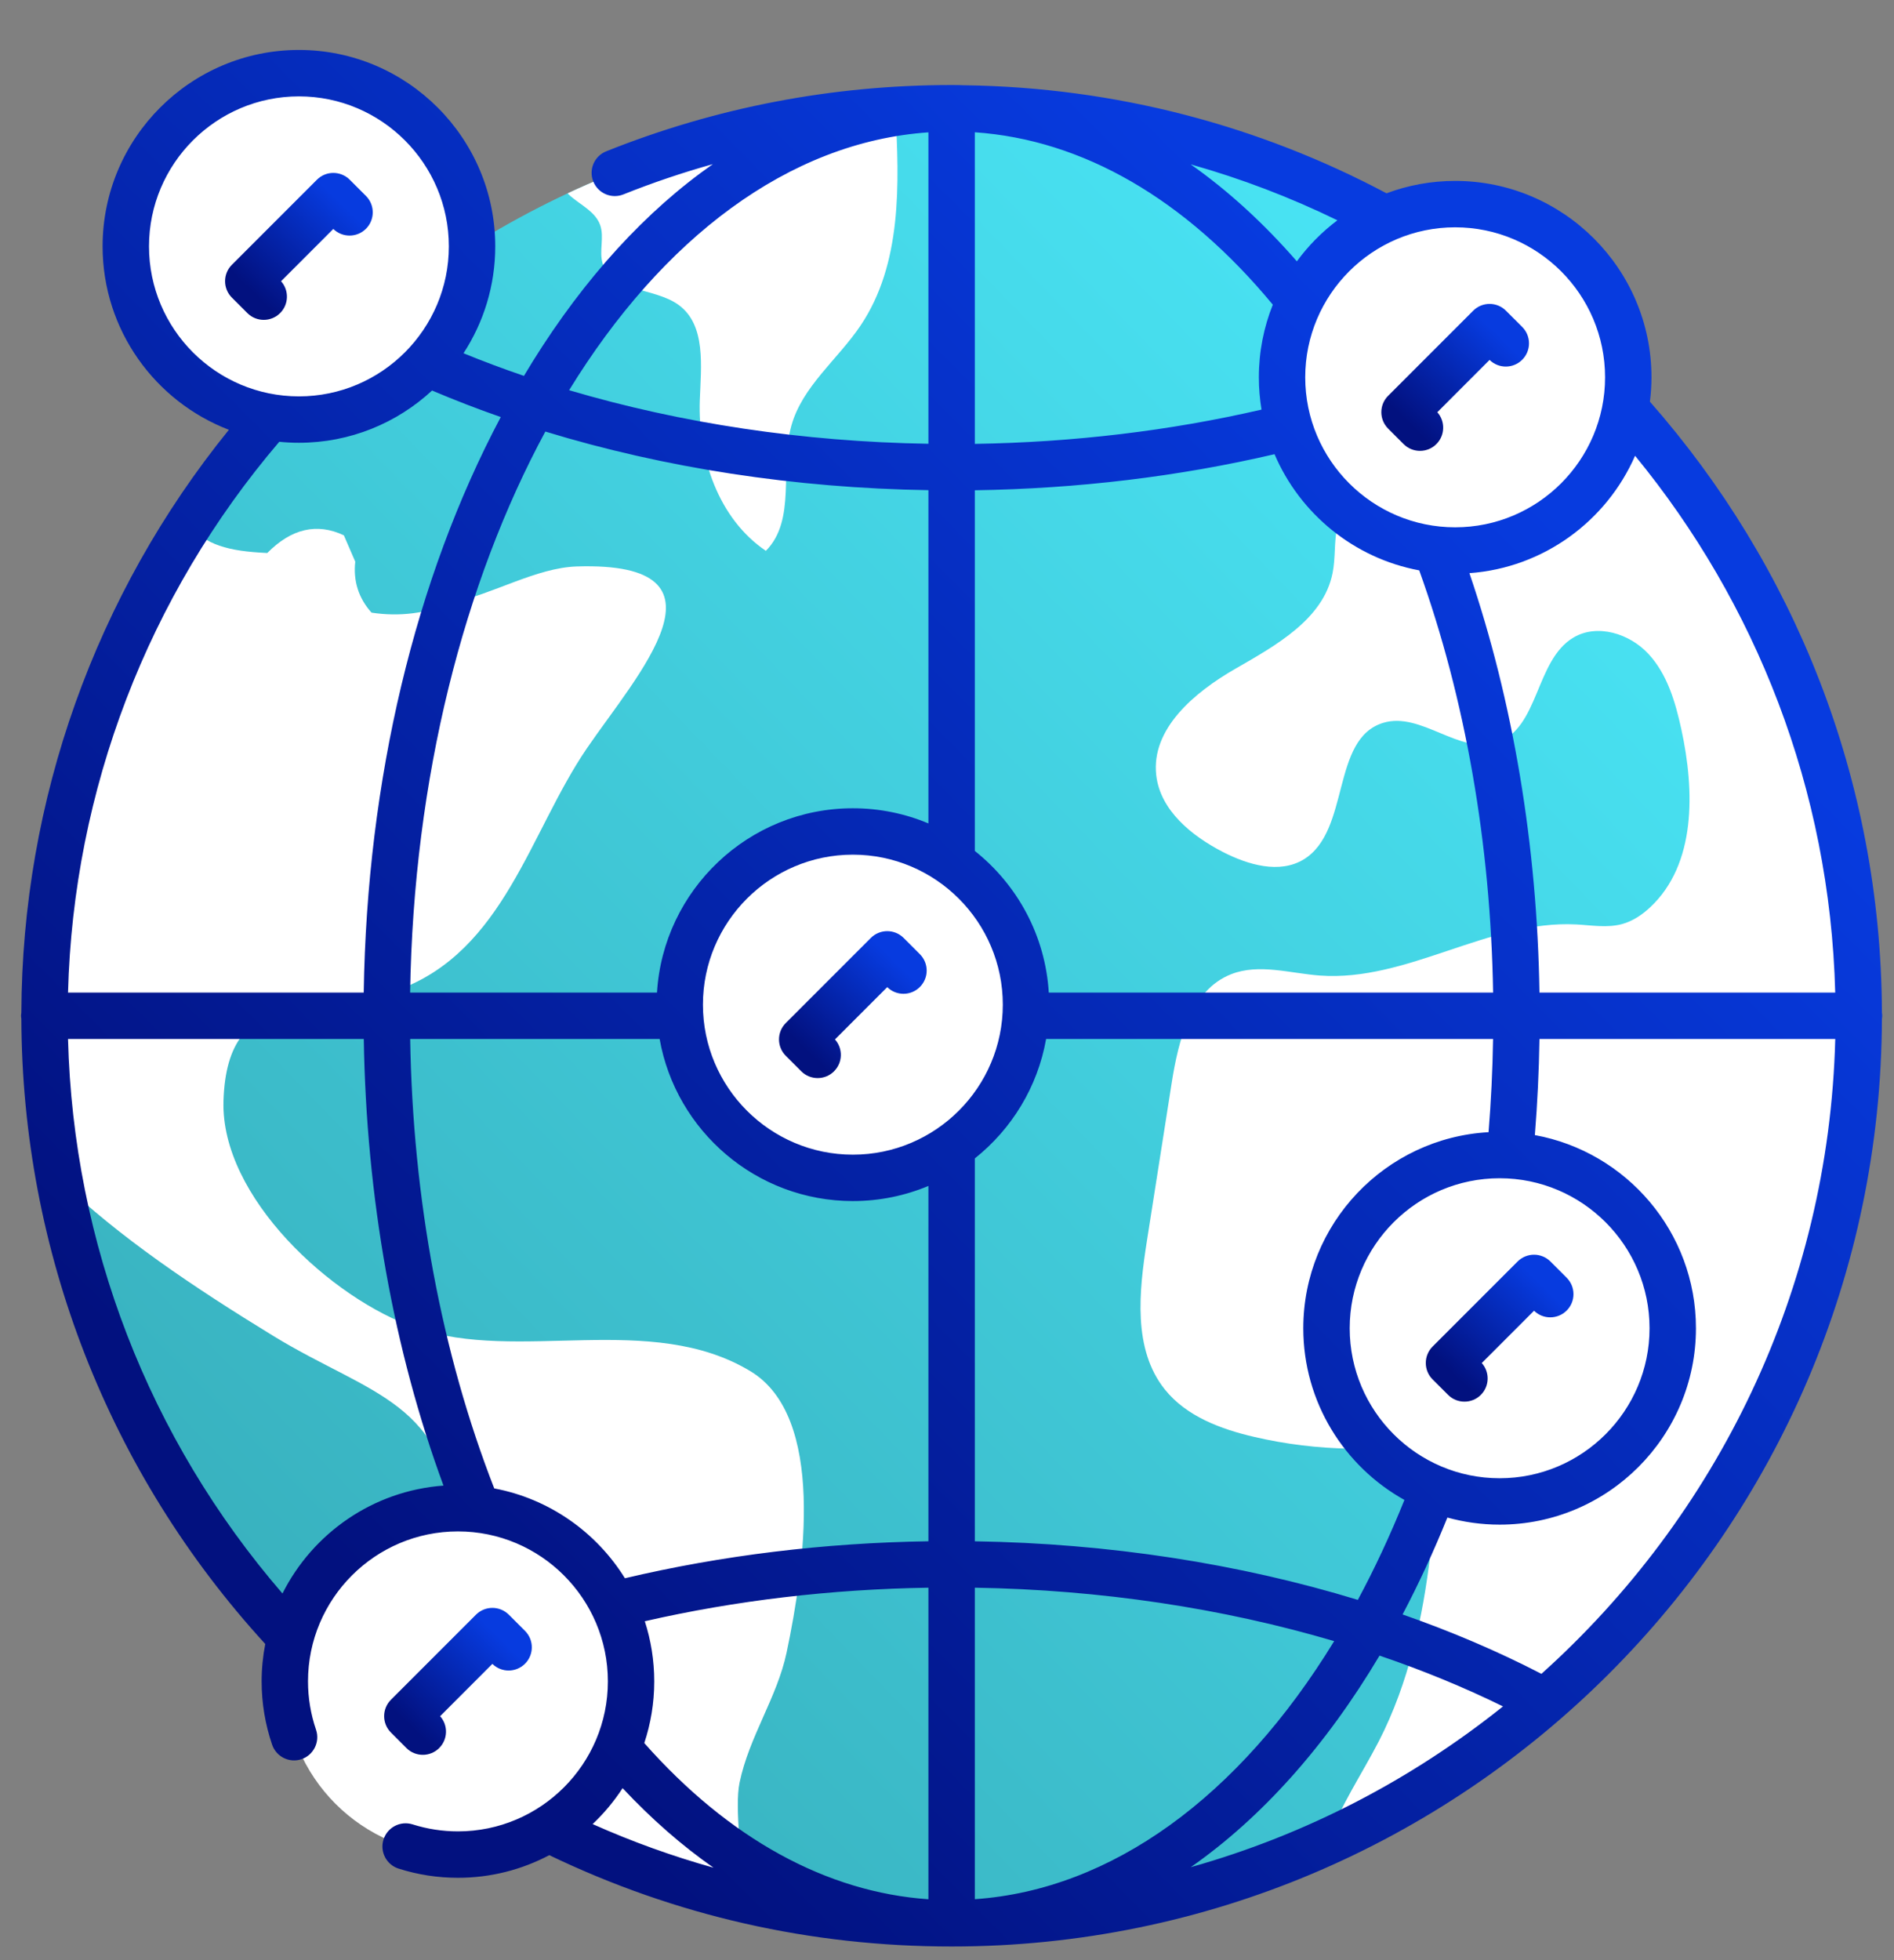
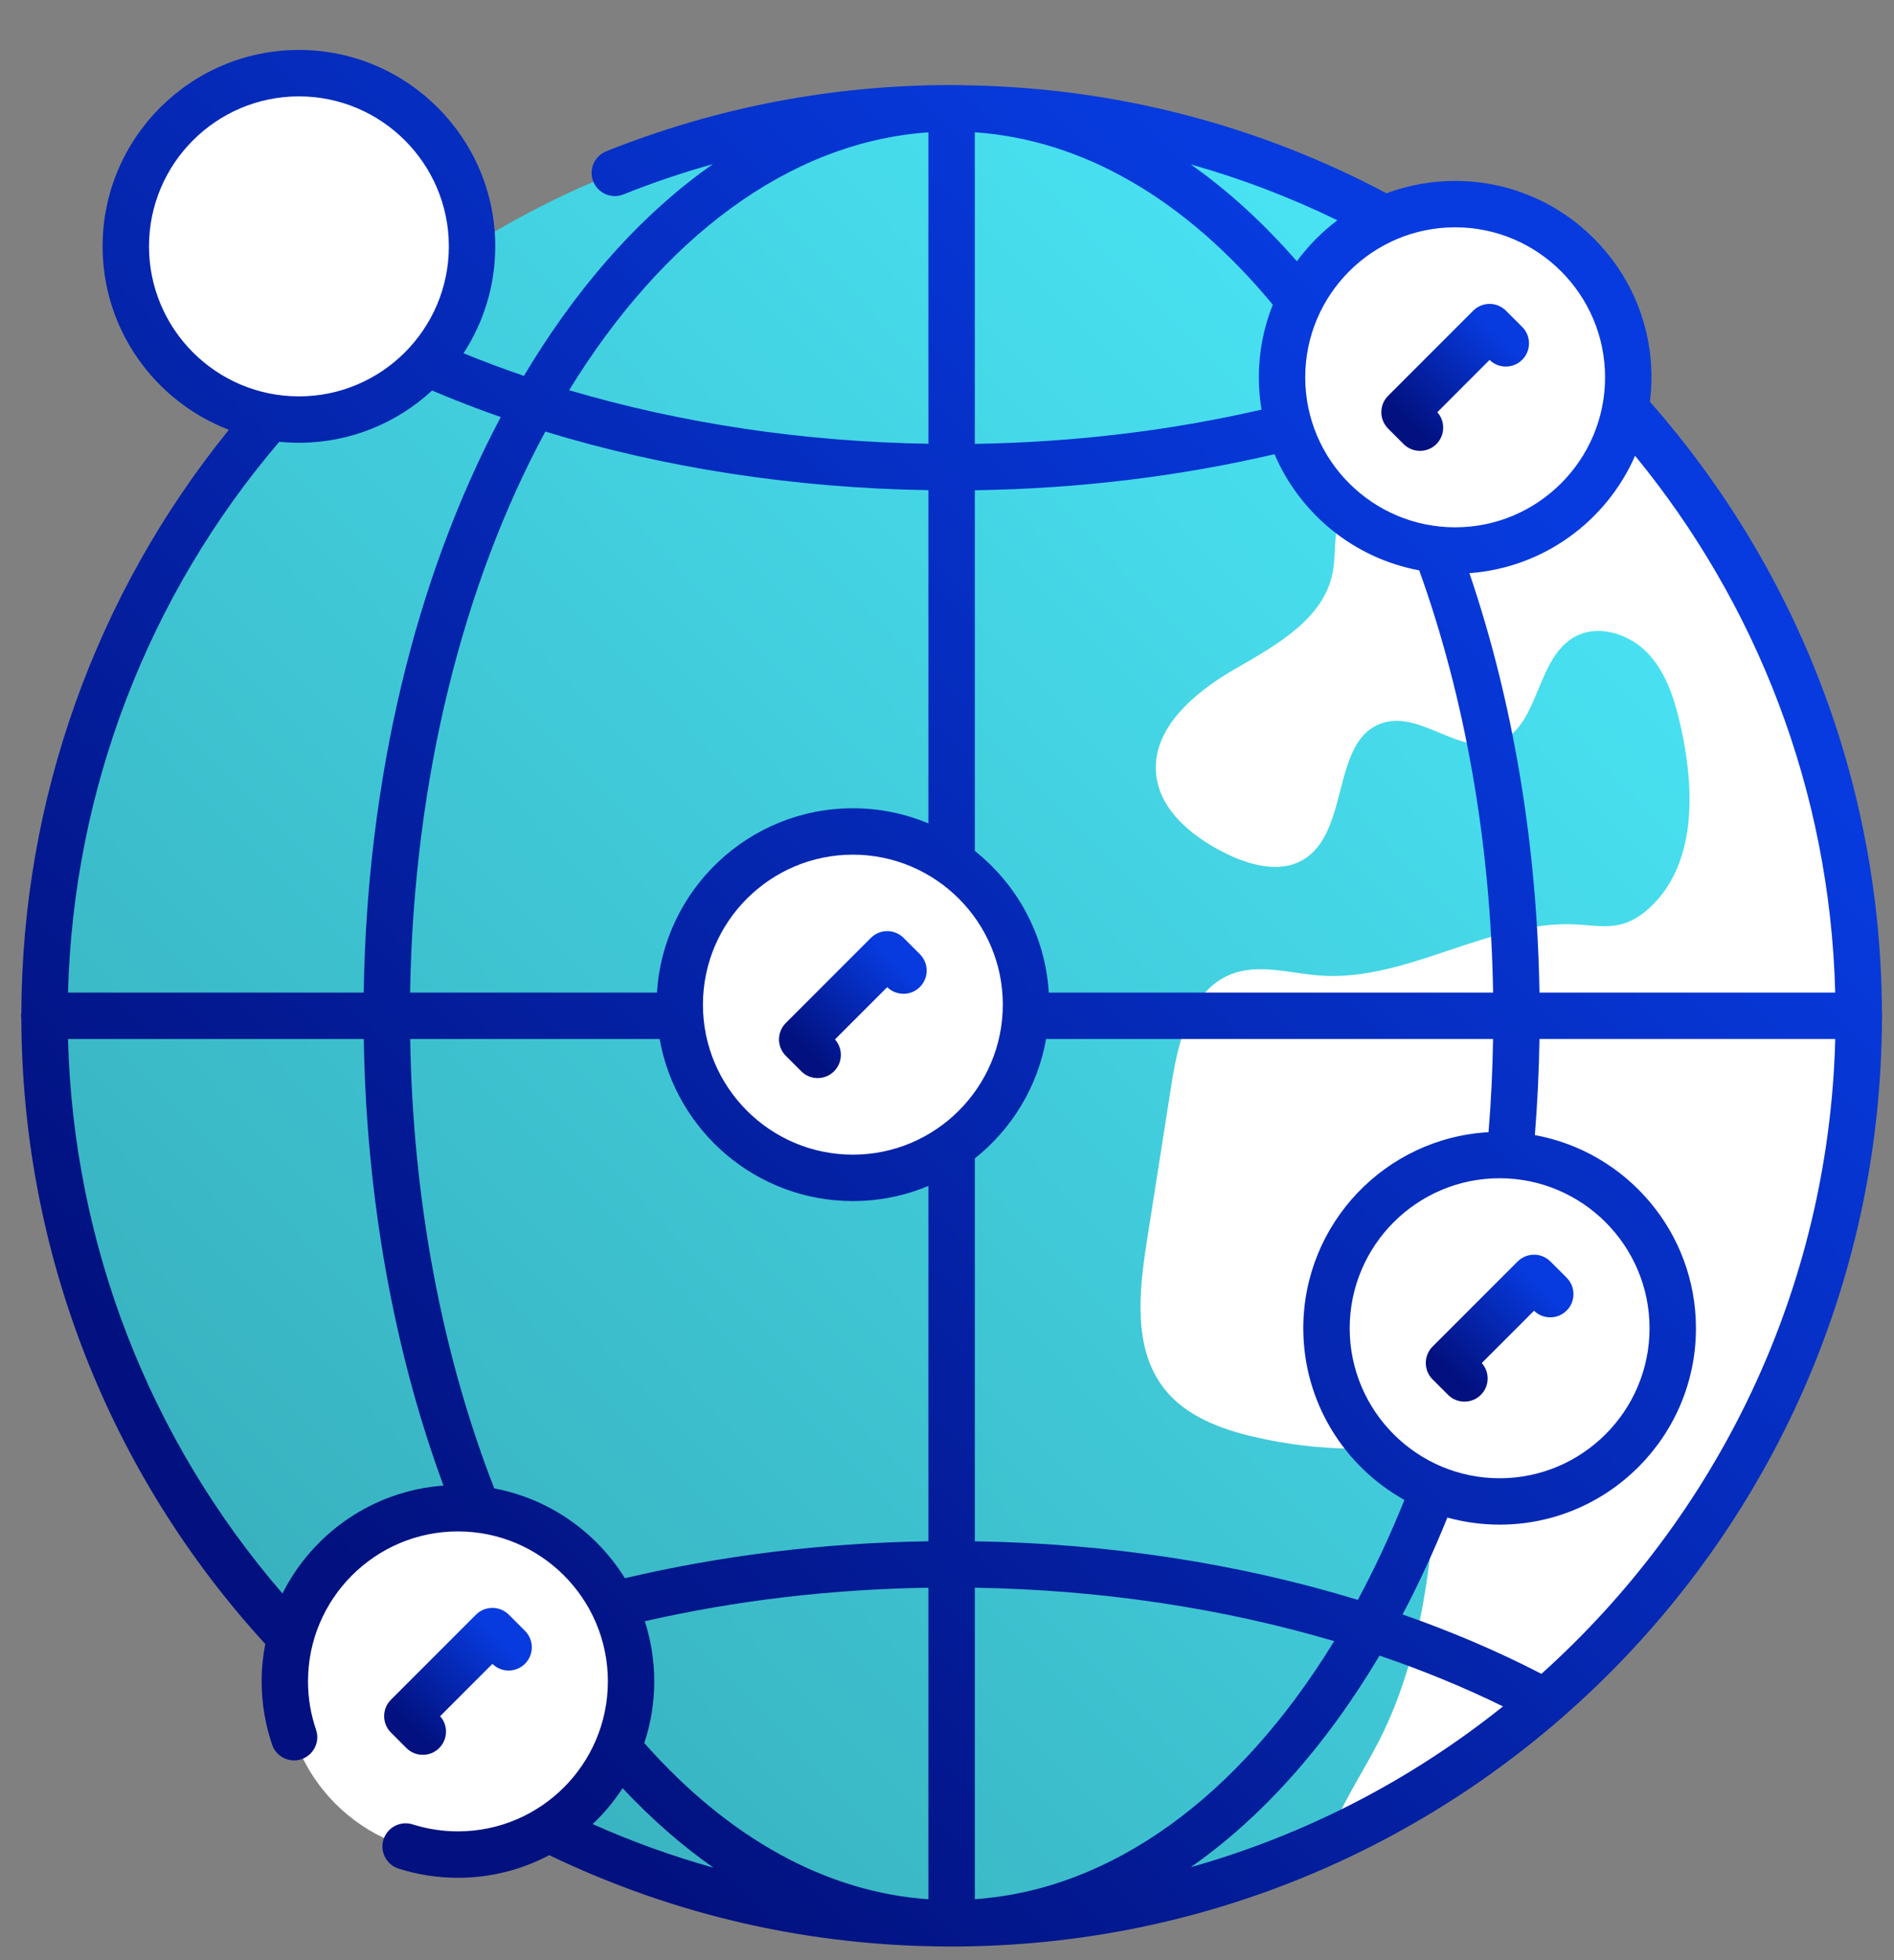
<svg xmlns="http://www.w3.org/2000/svg" width="58" height="60" viewBox="0 0 58 60" fill="none">
  <rect x="0" y="0" width="58" height="60" fill="#808080" stroke="none" />
-   <path d="M29.142 58.872C44.484 58.872 56.921 46.435 56.921 31.093C56.921 15.752 44.484 3.314 29.142 3.314C13.8 3.314 1.363 15.752 1.363 31.093C1.363 46.435 13.8 58.872 29.142 58.872Z" fill="url(#paint0_linear_5372_36520)" />
-   <path d="M22.648 54.565C22.486 55.345 22.744 56.969 22.746 58.132C19.769 57.431 16.978 56.252 14.456 54.678C13.526 52.223 13.995 49.767 13.904 46.922C13.774 42.907 11.347 42.711 8.383 40.901C5.913 39.391 3.645 37.866 1.815 36.11C1.518 34.483 1.363 32.807 1.363 31.094C1.363 25.55 2.987 20.386 5.787 16.051C6.274 16.677 6.986 16.873 8.185 16.927C8.925 16.179 9.706 15.998 10.53 16.386C10.646 16.654 10.763 16.923 10.879 17.192C10.814 17.788 10.98 18.308 11.377 18.753C12.235 18.883 13.066 18.778 13.871 18.437C15.084 18.192 16.422 17.379 17.662 17.339C22.714 17.179 19.495 20.673 17.966 22.915C16.221 25.477 15.435 29.107 12.2 30.296C9.835 31.165 6.953 29.979 6.844 33.705C6.757 36.644 10.165 39.764 12.735 40.647C15.88 41.727 19.927 40.126 22.984 41.975C25.281 43.365 24.654 47.907 24.087 50.588C23.798 51.957 22.94 53.158 22.648 54.565Z" fill="white" />
-   <path d="M26.351 9.968C25.652 11.005 24.569 11.828 24.234 13.031C23.876 14.314 24.392 15.918 23.453 16.861C22 15.878 21.367 14 21.43 12.248C21.468 11.21 21.625 9.956 20.788 9.339C20.046 8.792 18.712 8.947 18.453 8.062C18.342 7.684 18.511 7.261 18.379 6.89C18.235 6.482 17.791 6.281 17.464 5.998C17.435 5.974 17.408 5.947 17.383 5.918C20.462 4.478 23.849 3.586 27.417 3.367C27.545 5.637 27.62 8.085 26.351 9.968Z" fill="white" />
+   <path d="M29.142 58.872C44.484 58.872 56.921 46.435 56.921 31.093C56.921 15.752 44.484 3.314 29.142 3.314C13.8 3.314 1.363 15.752 1.363 31.093C1.363 46.435 13.8 58.872 29.142 58.872" fill="url(#paint0_linear_5372_36520)" />
  <path d="M56.92 31.094C56.92 42.329 50.251 52.005 40.657 56.38C41.013 55.319 41.705 54.308 42.226 53.294C43.142 51.511 43.573 49.516 43.807 47.526C43.932 46.464 43.891 45.161 42.969 44.618C42.489 44.336 41.9 44.351 41.343 44.343C40.358 44.327 39.377 44.208 38.418 43.986C37.389 43.748 36.331 43.356 35.67 42.53C34.685 41.297 34.879 39.53 35.124 37.97C35.375 36.368 35.626 34.767 35.878 33.165C36.084 31.848 36.462 30.305 37.705 29.819C38.556 29.487 39.505 29.793 40.416 29.861C43.097 30.058 45.587 28.155 48.27 28.297C48.741 28.322 49.221 28.409 49.674 28.285C49.999 28.196 50.289 28.001 50.535 27.77C51.945 26.45 51.898 24.208 51.487 22.32C51.306 21.492 51.058 20.64 50.482 20.018C49.906 19.394 48.914 19.082 48.184 19.515C47.011 20.211 47.134 22.301 45.839 22.731C44.695 23.109 43.513 21.775 42.361 22.125C40.753 22.61 41.358 25.424 39.928 26.304C39.186 26.758 38.22 26.474 37.447 26.078C36.487 25.583 35.533 24.806 35.408 23.735C35.242 22.306 36.582 21.188 37.83 20.471C39.077 19.754 40.524 18.954 40.807 17.545C40.902 17.076 40.85 16.587 40.951 16.12C41.24 14.761 42.672 13.991 43.996 13.567C45.32 13.144 46.792 12.819 47.675 11.745C47.888 11.486 48.056 11.195 48.221 10.902C53.578 15.968 56.92 23.14 56.92 31.094Z" fill="white" />
  <path d="M31.275 32.025C31.96 29.179 30.209 26.317 27.363 25.632C24.517 24.947 21.654 26.698 20.969 29.544C20.284 32.39 22.036 35.253 24.882 35.938C27.728 36.623 30.59 34.871 31.275 32.025Z" fill="white" />
  <path d="M25.039 33C24.858 33 24.676 32.931 24.537 32.792L24.064 32.319C23.786 32.041 23.786 31.591 24.064 31.314L26.668 28.71C26.945 28.433 27.395 28.433 27.672 28.71L28.169 29.207C28.447 29.485 28.447 29.934 28.169 30.212C27.894 30.487 27.448 30.489 27.17 30.216L25.569 31.817C25.819 32.096 25.809 32.525 25.541 32.792C25.403 32.931 25.221 33 25.039 33Z" fill="url(#paint1_linear_5372_36520)" />
  <path d="M46.523 16.465C49.237 15.37 50.55 12.282 49.454 9.568C48.359 6.854 45.271 5.541 42.557 6.636C39.843 7.731 38.53 10.819 39.625 13.534C40.72 16.248 43.808 17.561 46.523 16.465Z" fill="white" />
  <path d="M43.485 13.801C43.303 13.801 43.121 13.732 42.982 13.593L42.509 13.12C42.231 12.842 42.231 12.392 42.509 12.115L45.113 9.511C45.391 9.233 45.84 9.233 46.117 9.511L46.615 10.008C46.892 10.285 46.892 10.735 46.615 11.012C46.339 11.288 45.893 11.29 45.615 11.017L44.015 12.618C44.264 12.897 44.254 13.325 43.987 13.593C43.848 13.732 43.666 13.801 43.485 13.801Z" fill="url(#paint2_linear_5372_36520)" />
  <path d="M51.088 41.941C51.773 39.095 50.021 36.233 47.175 35.548C44.329 34.862 41.467 36.614 40.782 39.46C40.096 42.306 41.848 45.169 44.694 45.854C47.54 46.539 50.403 44.787 51.088 41.941Z" fill="white" />
  <path d="M44.846 42.904C44.664 42.904 44.482 42.835 44.344 42.696L43.87 42.223C43.593 41.946 43.593 41.496 43.87 41.218L46.474 38.614C46.752 38.337 47.201 38.337 47.479 38.614L47.976 39.111C48.254 39.389 48.254 39.839 47.976 40.116C47.7 40.391 47.254 40.393 46.977 40.121L45.376 41.722C45.625 42.001 45.616 42.429 45.348 42.697C45.21 42.835 45.028 42.904 44.846 42.904Z" fill="url(#paint3_linear_5372_36520)" />
  <path d="M14.086 9.472C15.155 6.746 13.811 3.669 11.085 2.601C8.359 1.532 5.283 2.875 4.214 5.601C3.146 8.327 4.489 11.403 7.215 12.472C9.941 13.541 13.017 12.197 14.086 9.472Z" fill="white" />
-   <path d="M8.077 9.791C7.895 9.791 7.713 9.722 7.574 9.583L7.101 9.11C6.823 8.832 6.823 8.382 7.101 8.105L9.705 5.501C9.982 5.224 10.432 5.224 10.71 5.501L11.207 5.998C11.484 6.276 11.484 6.725 11.207 7.003C10.931 7.278 10.485 7.28 10.207 7.008L8.607 8.608C8.856 8.887 8.846 9.316 8.579 9.583C8.44 9.722 8.258 9.791 8.077 9.791Z" fill="url(#paint4_linear_5372_36520)" />
  <path d="M14.024 56.769C16.952 56.769 19.326 54.395 19.326 51.468C19.326 48.54 16.952 46.166 14.024 46.166C11.096 46.166 8.723 48.54 8.723 51.468C8.723 54.395 11.096 56.769 14.024 56.769Z" fill="white" />
  <path d="M12.948 53.715C12.766 53.715 12.584 53.646 12.445 53.507L11.972 53.033C11.694 52.756 11.694 52.306 11.972 52.029L14.576 49.425C14.854 49.148 15.303 49.148 15.581 49.425L16.078 49.922C16.355 50.199 16.355 50.649 16.078 50.926C15.802 51.202 15.356 51.204 15.078 50.931L13.478 52.532C13.727 52.811 13.717 53.239 13.45 53.507C13.311 53.646 13.13 53.715 12.948 53.715Z" fill="url(#paint5_linear_5372_36520)" />
  <path d="M0.645 31.093C0.645 31.124 0.65 31.153 0.654 31.183C0.676 38.293 3.325 45.082 8.123 50.322C8.051 50.693 8.012 51.076 8.012 51.467C8.012 52.127 8.12 52.779 8.333 53.404C8.459 53.775 8.862 53.974 9.234 53.848C9.605 53.721 9.804 53.318 9.678 52.947C9.515 52.469 9.432 51.971 9.432 51.467C9.432 48.935 11.492 46.876 14.024 46.876C16.555 46.876 18.615 48.935 18.615 51.467C18.615 53.999 16.555 56.058 14.024 56.058C13.551 56.058 13.084 55.986 12.636 55.844C12.261 55.726 11.863 55.933 11.744 56.307C11.626 56.681 11.833 57.08 12.207 57.198C12.794 57.385 13.405 57.479 14.024 57.479C15.033 57.479 15.985 57.228 16.821 56.786C20.681 58.641 24.827 59.582 29.142 59.582C44.82 59.582 57.58 46.851 57.63 31.184C57.634 31.154 57.639 31.124 57.639 31.093C57.639 31.061 57.634 31.032 57.63 31.002C57.607 23.839 54.926 17.294 50.525 12.295C50.556 12.051 50.573 11.802 50.573 11.549C50.573 8.234 47.877 5.538 44.562 5.538C43.822 5.538 43.114 5.672 42.46 5.917C38.589 3.861 34.192 2.672 29.527 2.61C29.399 2.605 29.27 2.603 29.142 2.603C25.487 2.603 21.928 3.286 18.564 4.632C18.199 4.778 18.022 5.191 18.168 5.555C18.314 5.92 18.727 6.097 19.091 5.951C19.99 5.591 20.904 5.283 21.83 5.024C19.789 6.451 17.918 8.487 16.307 11.074C16.219 11.217 16.131 11.361 16.045 11.506C15.414 11.291 14.797 11.06 14.194 10.813C14.808 9.871 15.166 8.747 15.166 7.541C15.166 4.226 12.469 1.529 9.154 1.529C5.839 1.529 3.142 4.226 3.142 7.541C3.142 10.101 4.751 12.29 7.009 13.156C2.923 18.195 0.674 24.489 0.654 31.003C0.65 31.033 0.645 31.062 0.645 31.093ZM8.65 48.777C4.558 44.04 2.246 38.07 2.083 31.803H11.14C11.216 36.635 12.053 41.329 13.581 45.474C11.422 45.632 9.576 46.934 8.65 48.777ZM43.461 17.459C44.872 21.381 45.65 25.829 45.723 30.383H32.117C32.01 28.629 31.148 27.077 29.852 26.047V15.007C33.009 14.959 36.091 14.588 39.03 13.903C39.809 15.726 41.463 17.087 43.461 17.459ZM41.332 40.658C41.332 38.126 43.391 36.066 45.923 36.066C48.454 36.066 50.514 38.126 50.514 40.658C50.514 43.189 48.454 45.249 45.923 45.249C43.391 45.249 41.332 43.189 41.332 40.658ZM45.584 34.656C42.426 34.832 39.911 37.456 39.911 40.658C39.911 42.916 41.163 44.886 43.008 45.913C42.572 46.995 42.095 48.017 41.581 48.972C37.945 47.861 33.946 47.243 29.852 47.179V35.459C30.977 34.564 31.775 33.276 32.035 31.803H45.722C45.707 32.759 45.661 33.714 45.584 34.656ZM19.746 49.626C22.528 48.99 25.444 48.646 28.431 48.599V58.136C25.309 57.92 22.317 56.278 19.73 53.355C19.927 52.761 20.035 52.127 20.035 51.468C20.035 50.825 19.933 50.206 19.746 49.626ZM30.709 30.753C30.709 33.284 28.649 35.344 26.118 35.344C23.586 35.344 21.526 33.284 21.526 30.753C21.526 28.221 23.586 26.161 26.118 26.161C28.649 26.162 30.709 28.221 30.709 30.753ZM29.852 48.599C33.691 48.661 37.438 49.224 40.856 50.235C37.939 55.004 34.039 57.844 29.852 58.134V48.599ZM38.632 12.538C35.821 13.187 32.873 13.539 29.852 13.587V4.049C33.157 4.276 36.296 6.089 38.977 9.326C38.702 10.015 38.55 10.764 38.55 11.55C38.549 11.886 38.579 12.216 38.632 12.538ZM28.431 25.205C27.719 24.906 26.937 24.741 26.118 24.741C22.927 24.741 20.311 27.24 20.119 30.383H12.559C12.663 23.811 14.21 17.817 16.7 13.21C20.337 14.321 24.336 14.94 28.431 15.004V25.205ZM15.135 45.56C13.525 41.432 12.639 36.696 12.561 31.803H20.2C20.698 34.618 23.161 36.764 26.118 36.764C26.937 36.764 27.719 36.599 28.431 36.301V47.178C25.232 47.227 22.111 47.608 19.137 48.31C18.262 46.9 16.822 45.877 15.135 45.56ZM18.148 55.835C18.495 55.507 18.804 55.138 19.066 54.735C19.953 55.682 20.884 56.495 21.85 57.17C20.59 56.818 19.355 56.373 18.148 55.835ZM42.245 50.678C43.568 51.128 44.833 51.647 46.026 52.233C43.235 54.467 39.996 56.161 36.465 57.154C38.635 55.638 40.599 53.445 42.245 50.678ZM47.203 51.236C45.87 50.547 44.446 49.939 42.951 49.418C43.443 48.485 43.902 47.495 44.323 46.452C44.833 46.592 45.369 46.669 45.923 46.669C49.238 46.669 51.935 43.972 51.935 40.658C51.935 37.711 49.804 35.255 47.002 34.745C47.08 33.773 47.128 32.789 47.143 31.803H56.201C56.002 39.51 52.564 46.424 47.203 51.236ZM56.2 30.383H47.143C47.073 25.883 46.337 21.477 44.998 17.544C47.271 17.38 49.198 15.947 50.071 13.951C53.765 18.451 56.039 24.158 56.2 30.383ZM49.152 11.55C49.152 14.081 47.093 16.141 44.561 16.141C42.03 16.141 39.97 14.081 39.97 11.55C39.97 9.018 42.03 6.958 44.561 6.958C47.093 6.958 49.152 9.018 49.152 11.55ZM40.955 6.743C40.482 7.099 40.064 7.522 39.714 7.999C38.688 6.822 37.6 5.83 36.462 5.031C38.021 5.47 39.523 6.045 40.955 6.743ZM28.431 4.051V13.584C24.591 13.522 20.846 12.956 17.428 11.944C20.275 7.308 24.145 4.347 28.431 4.051ZM4.563 7.541C4.563 5.01 6.622 2.95 9.154 2.95C11.685 2.95 13.745 5.01 13.745 7.541C13.745 10.073 11.685 12.133 9.154 12.133C6.622 12.133 4.563 10.073 4.563 7.541ZM9.154 13.553C10.726 13.553 12.159 12.946 13.231 11.954C13.915 12.244 14.616 12.516 15.335 12.766C12.711 17.708 11.238 23.863 11.138 30.383H2.083C2.246 24.188 4.526 18.236 8.552 13.523C8.75 13.543 8.951 13.553 9.154 13.553Z" fill="url(#paint6_linear_5372_36520)" />
  <defs>
    <linearGradient id="paint0_linear_5372_36520" x1="29.826" y1="78.411" x2="76.905" y2="32.742" gradientUnits="userSpaceOnUse">
      <stop stop-color="#37ADBA" />
      <stop offset="1" stop-color="#4BEAFB" />
    </linearGradient>
    <linearGradient id="paint1_linear_5372_36520" x1="26.128" y1="28.163" x2="23.426" y2="30.917" gradientUnits="userSpaceOnUse">
      <stop stop-color="#073BDF" />
      <stop offset="1" stop-color="#02117F" />
    </linearGradient>
    <linearGradient id="paint2_linear_5372_36520" x1="44.573" y1="8.964" x2="41.871" y2="11.718" gradientUnits="userSpaceOnUse">
      <stop stop-color="#073BDF" />
      <stop offset="1" stop-color="#02117F" />
    </linearGradient>
    <linearGradient id="paint3_linear_5372_36520" x1="45.934" y1="38.067" x2="43.233" y2="40.822" gradientUnits="userSpaceOnUse">
      <stop stop-color="#073BDF" />
      <stop offset="1" stop-color="#02117F" />
    </linearGradient>
    <linearGradient id="paint4_linear_5372_36520" x1="9.165" y1="4.954" x2="6.463" y2="7.709" gradientUnits="userSpaceOnUse">
      <stop stop-color="#073BDF" />
      <stop offset="1" stop-color="#02117F" />
    </linearGradient>
    <linearGradient id="paint5_linear_5372_36520" x1="14.036" y1="48.878" x2="11.334" y2="51.632" gradientUnits="userSpaceOnUse">
      <stop stop-color="#073BDF" />
      <stop offset="1" stop-color="#02117F" />
    </linearGradient>
    <linearGradient id="paint6_linear_5372_36520" x1="29.286" y1="-2.848" x2="-5.591" y2="31.877" gradientUnits="userSpaceOnUse">
      <stop stop-color="#073BDF" />
      <stop offset="1" stop-color="#02117F" />
    </linearGradient>
  </defs>
</svg>